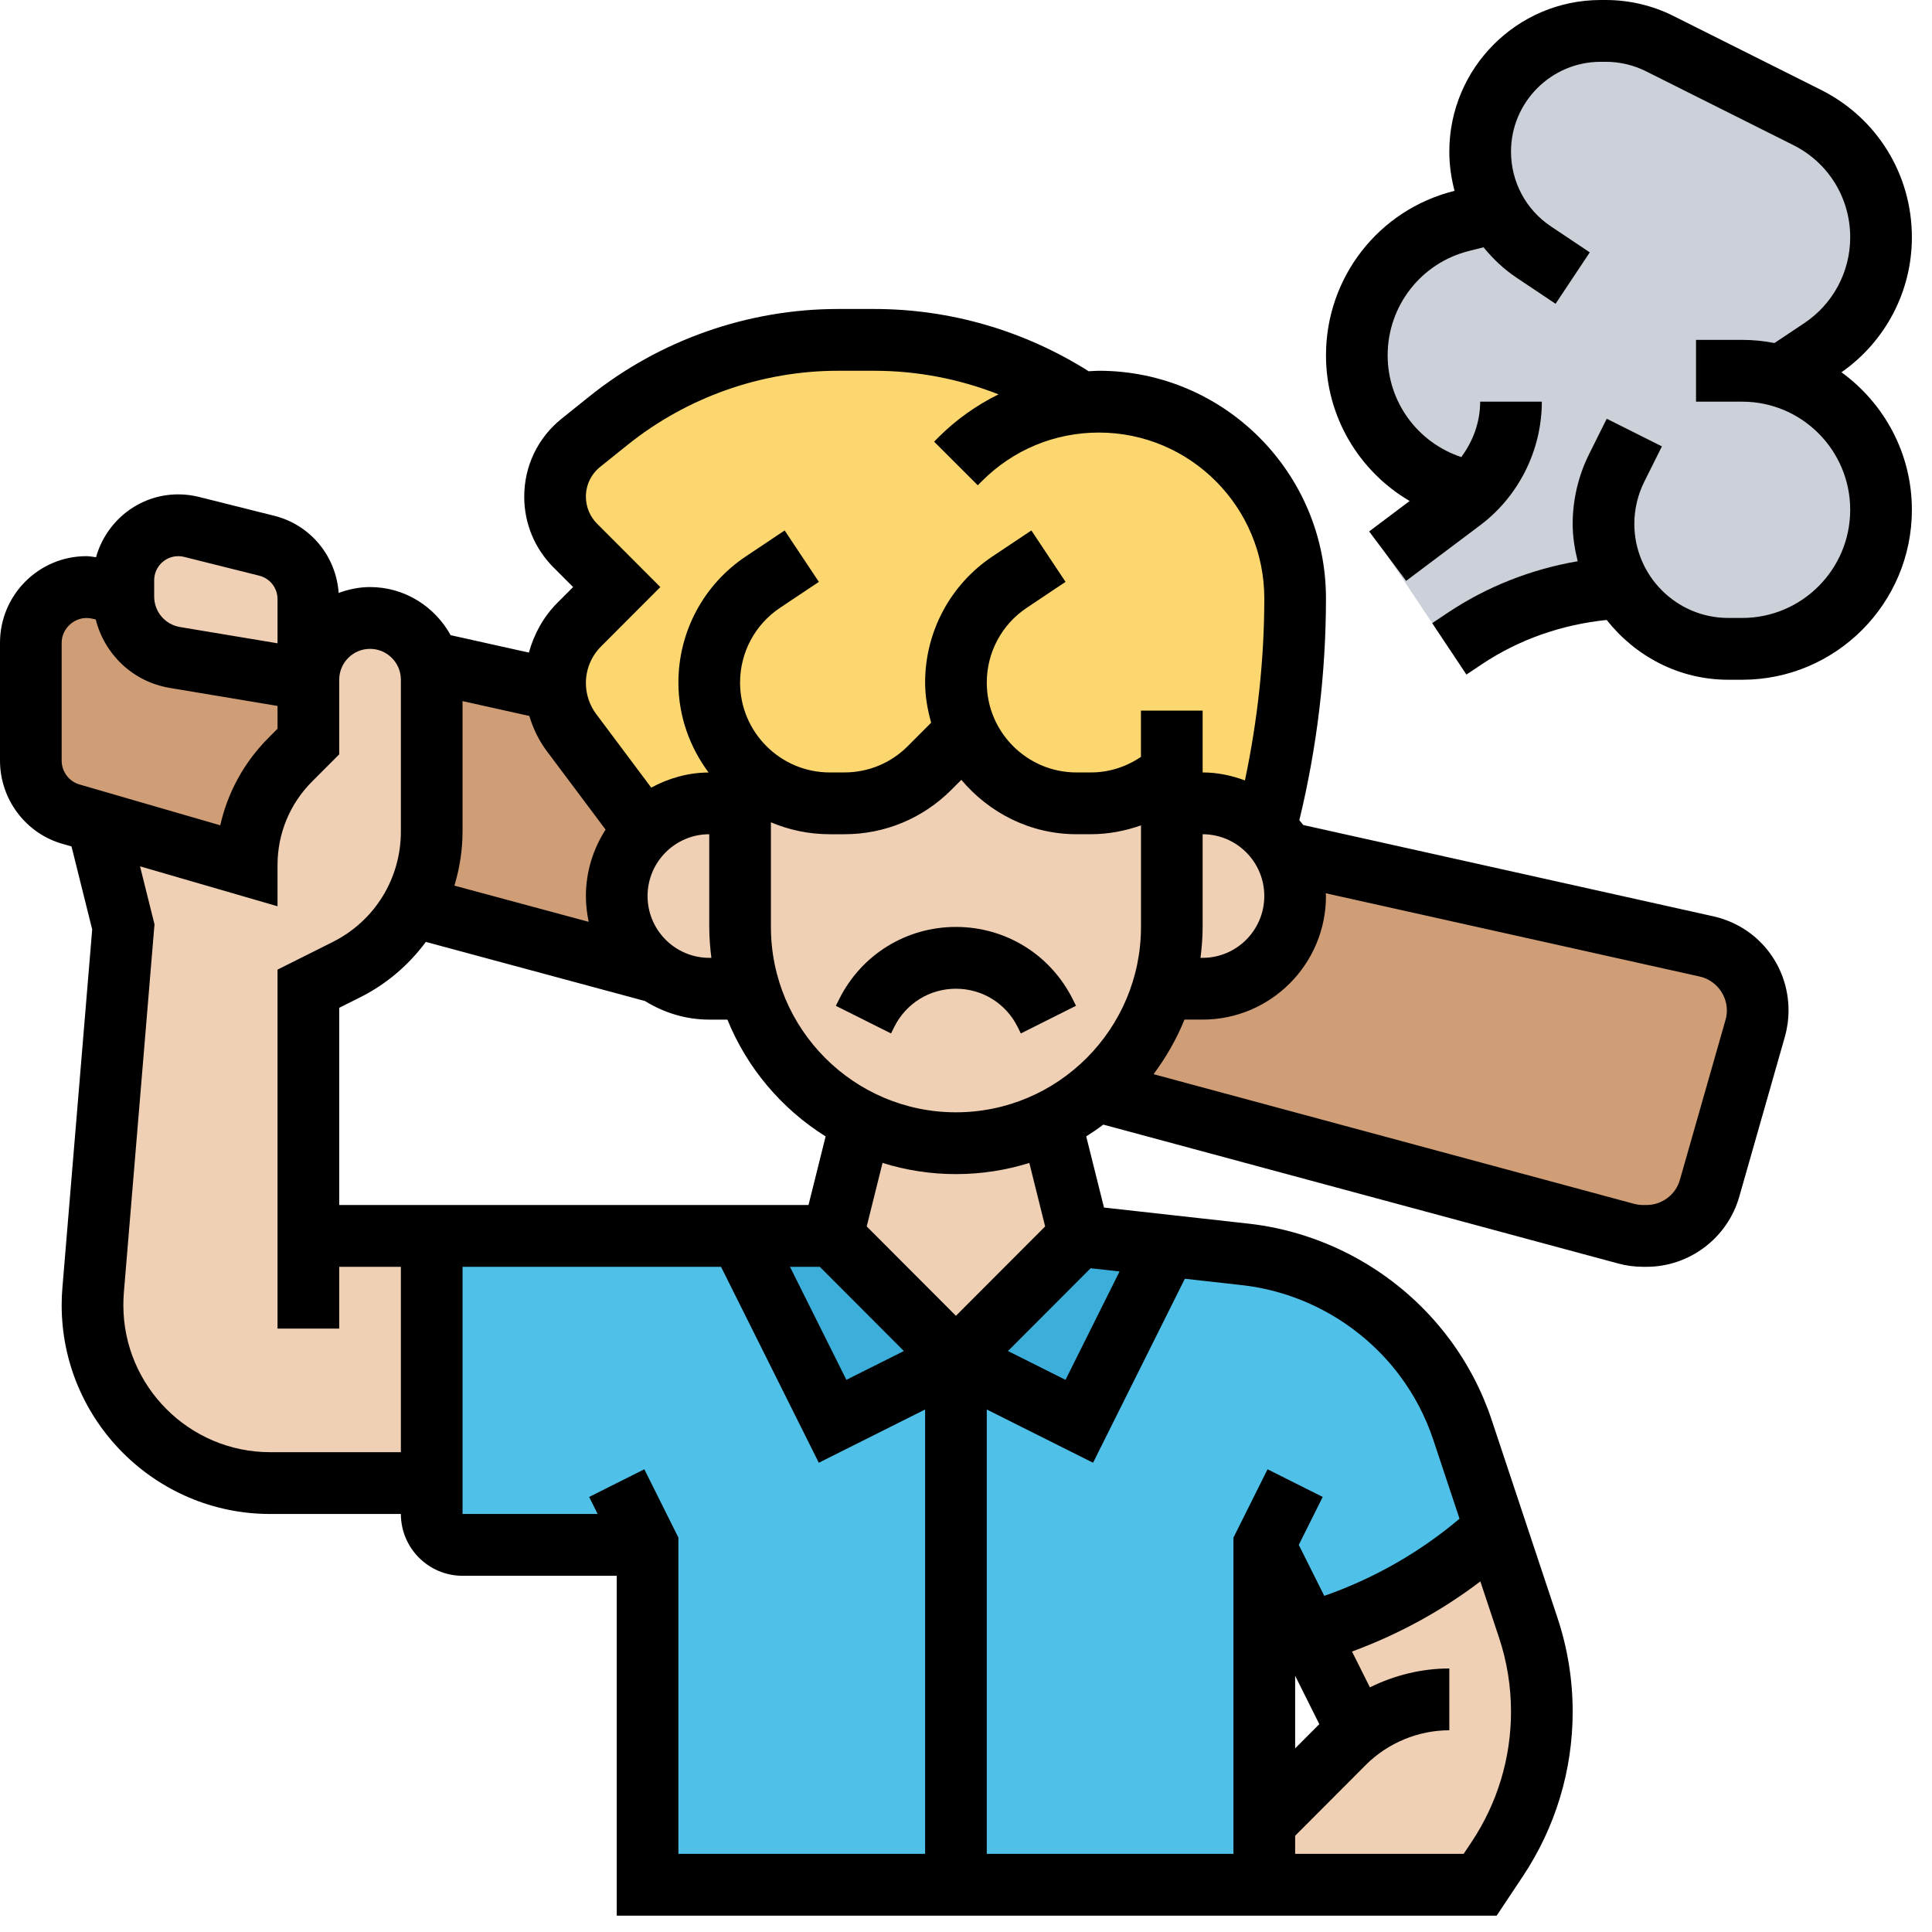
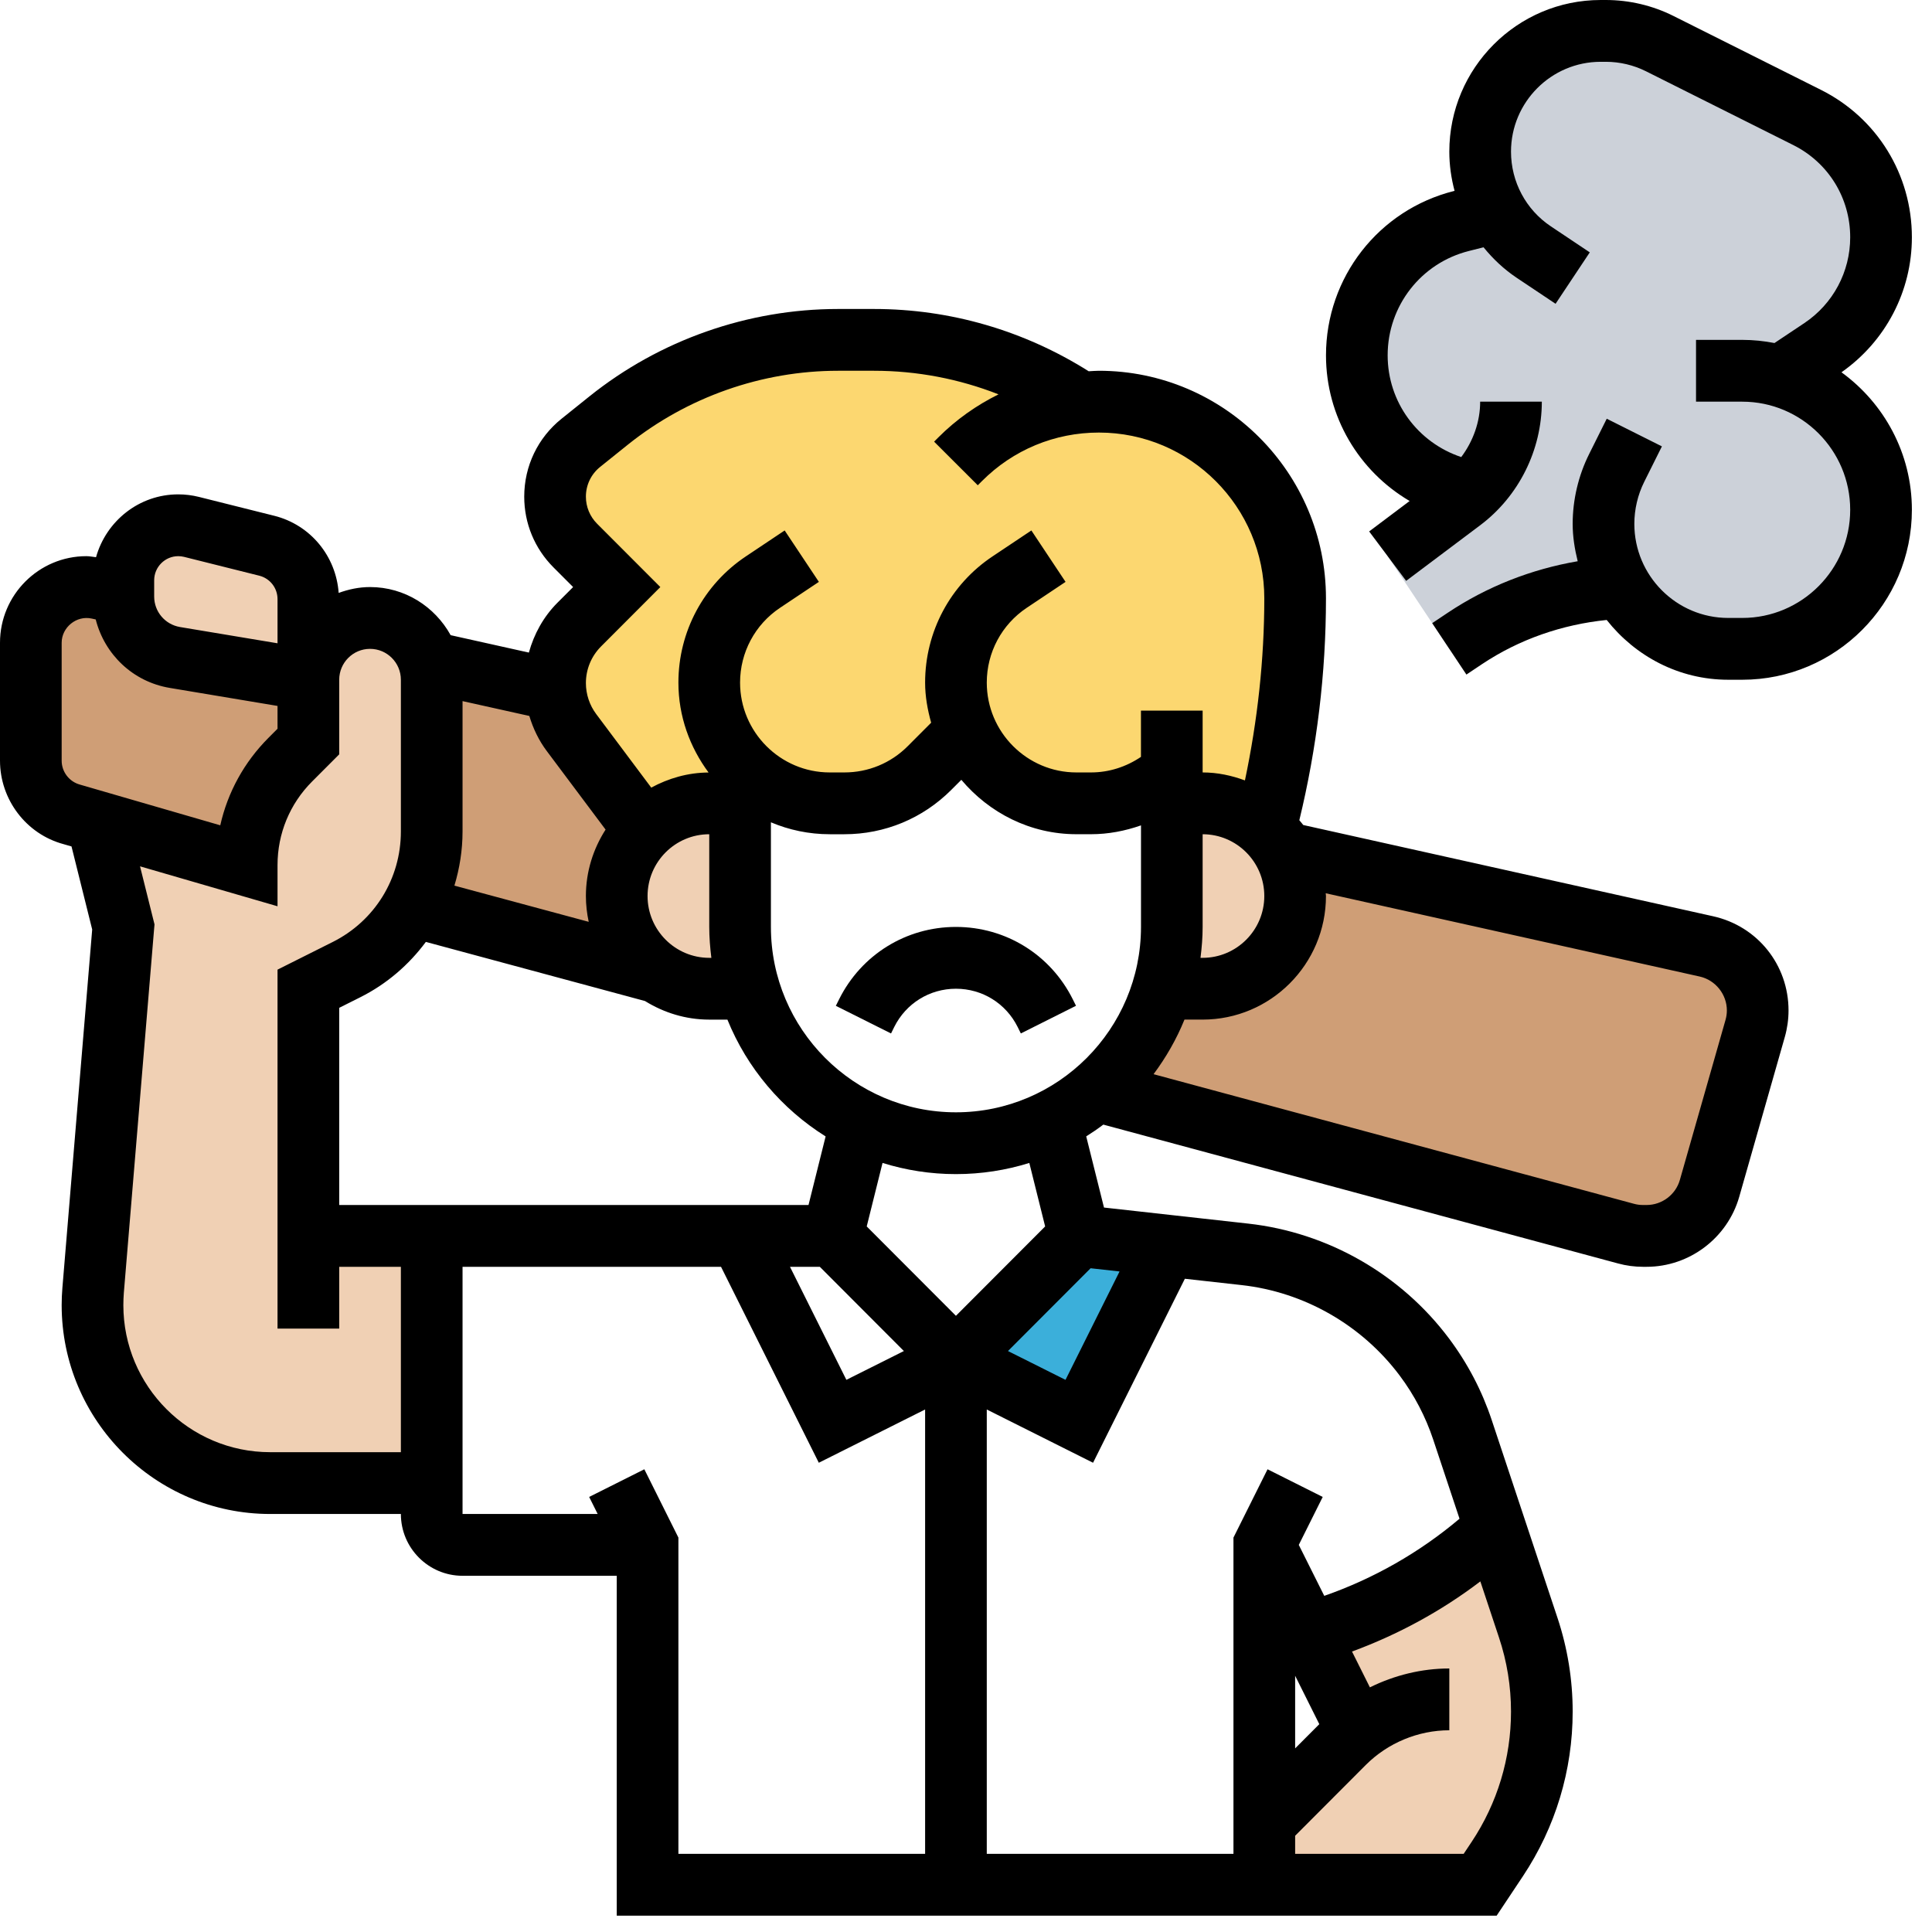
<svg xmlns="http://www.w3.org/2000/svg" width="85" height="85" viewBox="0 0 85 85" fill="none">
-   <path d="M46.222 49.331L47.484 54.375L42.057 59.812L36.631 54.375L37.892 49.331C39.14 49.957 40.551 50.297 42.057 50.297C43.563 50.297 44.974 49.957 46.222 49.331Z" fill="#F0D0B4" />
-   <path d="M64.348 62.912C63.954 61.756 63.398 60.682 62.665 59.703C61.716 58.439 60.535 57.393 59.179 56.631C57.849 55.856 56.343 55.353 54.77 55.19L51.337 54.81L47.484 62.531L42.057 59.812L36.631 62.531L32.56 54.375H18.994V65.25V66.609C18.994 67.357 19.604 67.968 20.35 67.968H28.49V82.921H42.057H55.624V80.203V67.968L57.578 71.883C60.644 71.013 63.452 69.437 65.799 67.275L64.348 62.912Z" fill="#4FC1E9" />
-   <path d="M42.057 59.812L36.631 62.531L32.56 54.375H36.631L42.057 59.812Z" fill="#3BAFDA" />
  <path d="M51.337 54.81L47.484 62.531L42.057 59.812L47.484 54.375L51.337 54.81Z" fill="#3BAFDA" />
  <path d="M31.204 35.344C30.091 35.344 29.087 35.792 28.355 36.513L25.153 32.231C24.746 31.687 24.488 31.048 24.448 30.368C24.42 30.26 24.42 30.165 24.42 30.056C24.42 29.091 24.8 28.166 25.479 27.486L27.134 25.828L25.302 23.993C24.746 23.436 24.42 22.661 24.42 21.845C24.42 20.934 24.841 20.051 25.56 19.48L26.781 18.501C29.644 16.204 33.198 14.953 36.875 14.953H38.449C41.691 14.953 44.852 15.918 47.538 17.713C47.81 17.686 48.081 17.672 48.352 17.672C50.74 17.672 52.884 18.637 54.457 20.2C56.018 21.777 56.981 23.925 56.981 26.317C56.981 29.607 56.574 32.87 55.787 36.064L55.692 36.445C54.973 35.765 53.996 35.344 52.911 35.344H51.554V33.984H51.541C50.577 34.854 49.316 35.344 48 35.344H47.362C45.897 35.344 44.567 34.745 43.604 33.794C43.143 33.332 42.776 32.788 42.519 32.176H42.505L40.891 33.794C39.9 34.786 38.557 35.344 37.146 35.344H36.508C35.043 35.344 33.714 34.745 32.75 33.794C32.683 33.726 32.615 33.658 32.56 33.577V35.344H31.204Z" fill="#FCD770" />
  <path d="M13.567 29.906V32.625L12.766 33.427C11.545 34.65 10.854 36.322 10.854 38.062L4.26 36.159L3.161 35.833C2.103 35.547 1.357 34.569 1.357 33.468V28.275C1.357 26.929 2.456 25.828 3.799 25.828C3.975 25.828 4.151 25.842 4.328 25.882L5.427 26.127V26.249C5.427 27.568 6.39 28.71 7.692 28.927L13.567 29.906Z" fill="#CF9E76" />
  <path d="M28.87 42.766L18.139 39.87C18.695 38.878 18.994 37.763 18.994 36.581V29.906C18.994 29.634 18.953 29.376 18.885 29.131L24.434 30.368H24.448C24.488 31.048 24.746 31.687 25.153 32.231L28.355 36.513C27.595 37.247 27.134 38.28 27.134 39.422C27.134 40.55 27.595 41.569 28.328 42.303C28.49 42.467 28.68 42.63 28.87 42.766Z" fill="#CF9E76" />
  <path d="M48.244 47.986C49.614 46.83 50.632 45.267 51.161 43.5H52.911C54.037 43.5 55.054 43.038 55.787 42.304C56.52 41.569 56.981 40.55 56.981 39.422C56.981 38.728 56.804 38.076 56.506 37.505L75.079 41.638C76.395 41.937 77.331 43.106 77.331 44.451C77.331 44.723 77.29 44.995 77.223 45.253L75.215 52.281C74.862 53.518 73.736 54.375 72.447 54.375H72.284C72.026 54.375 71.782 54.348 71.538 54.28L48.257 47.999L48.244 47.986Z" fill="#CF9E76" />
  <path d="M13.567 26.358V29.906L7.692 28.927C6.39 28.71 5.427 27.568 5.427 26.249V26.127V25.529C5.427 24.197 6.512 23.109 7.842 23.109C8.045 23.109 8.235 23.136 8.425 23.177L11.735 24.006C12.807 24.278 13.567 25.244 13.567 26.358Z" fill="#F0D0B4" />
  <path d="M13.567 54.375H18.994V65.25H11.885C9.727 65.25 7.774 64.38 6.363 62.952C4.938 61.539 4.07 59.581 4.07 57.42C4.07 57.202 4.084 56.985 4.097 56.767L5.427 40.781L4.26 36.159L10.854 38.062C10.854 36.322 11.545 34.65 12.766 33.427L13.567 32.625V29.906C13.567 29.159 13.865 28.479 14.367 27.989C14.856 27.486 15.534 27.187 16.28 27.187C17.501 27.187 18.546 28.003 18.885 29.131C18.953 29.376 18.994 29.634 18.994 29.906V36.581C18.994 37.763 18.695 38.878 18.139 39.87C17.488 41.053 16.497 42.032 15.249 42.657L13.567 43.5V54.375Z" fill="#F0D0B4" />
  <path d="M59.721 76.165L57.578 71.883C60.644 71.013 63.452 69.436 65.799 67.275L67.237 71.612C67.631 72.794 67.834 74.045 67.834 75.309C67.834 77.606 67.156 79.863 65.881 81.793L65.121 82.921H55.624V80.203L59.138 76.682C59.328 76.492 59.518 76.329 59.721 76.165Z" fill="#F0D0B4" />
  <path d="M56.506 37.505C56.804 38.076 56.981 38.728 56.981 39.422C56.981 40.55 56.52 41.569 55.787 42.304C55.054 43.038 54.037 43.5 52.911 43.5H51.161C51.418 42.643 51.554 41.733 51.554 40.781V35.344H52.911C53.996 35.344 54.973 35.765 55.692 36.445C56.018 36.744 56.289 37.111 56.506 37.505Z" fill="#F0D0B4" />
-   <path d="M51.554 35.344V40.781C51.554 41.733 51.419 42.643 51.161 43.5C50.632 45.267 49.614 46.83 48.244 47.986C47.633 48.529 46.955 48.978 46.222 49.331C44.974 49.957 43.563 50.297 42.057 50.297C40.551 50.297 39.14 49.957 37.892 49.331C36.943 48.869 36.088 48.258 35.342 47.51C34.243 46.409 33.402 45.036 32.954 43.5C32.696 42.643 32.56 41.719 32.56 40.781V35.344V33.576C32.615 33.658 32.683 33.726 32.751 33.794C33.714 34.745 35.043 35.344 36.508 35.344H37.146C38.557 35.344 39.9 34.786 40.891 33.794L42.505 32.176H42.519C42.776 32.788 43.143 33.332 43.604 33.794C44.567 34.745 45.897 35.344 47.362 35.344H48C49.316 35.344 50.577 34.854 51.541 33.984H51.554V35.344Z" fill="#F0D0B4" />
  <path d="M28.87 42.766C28.68 42.63 28.49 42.467 28.328 42.304C27.595 41.569 27.134 40.55 27.134 39.422C27.134 38.28 27.595 37.247 28.355 36.513C29.087 35.792 30.091 35.344 31.204 35.344H32.56V40.781C32.56 41.719 32.696 42.643 32.954 43.5H31.204C30.335 43.5 29.535 43.228 28.87 42.766Z" fill="#F0D0B4" />
  <path d="M78.335 16.544C80.899 17.278 82.758 19.629 82.758 22.43C82.758 24.115 82.08 25.651 80.967 26.752C79.868 27.867 78.335 28.547 76.653 28.547H76.042C74.021 28.547 72.257 27.459 71.308 25.828L71.294 25.842C68.852 25.95 66.491 26.725 64.443 28.085L63.764 28.547L61.051 24.469L64.307 22.022C64.456 21.913 64.606 21.791 64.741 21.655L64.307 21.546C62.95 21.206 61.797 20.431 60.983 19.385C60.169 18.338 59.694 17.033 59.694 15.633C59.694 12.832 61.594 10.399 64.307 9.719L65.84 9.339C65.379 8.537 65.121 7.626 65.121 6.675C65.121 3.738 67.495 1.359 70.426 1.359H70.656C71.47 1.359 72.284 1.55 73.031 1.917L79.502 5.166C80.506 5.669 81.32 6.43 81.876 7.341C82.446 8.265 82.758 9.325 82.758 10.44C82.758 12.411 81.781 14.246 80.139 15.347L78.335 16.544Z" fill="#CCD1D9" />
  <path d="M42.057 40.781C39.866 40.781 37.896 42 36.917 43.965L36.774 44.252L39.202 45.468L39.344 45.18C39.861 44.144 40.9 43.5 42.057 43.5C43.215 43.5 44.254 44.144 44.771 45.18L44.913 45.467L47.34 44.25L47.198 43.965C46.218 42 44.248 40.781 42.057 40.781Z" fill="black" />
  <path d="M75.371 40.312L57.338 36.297C57.286 36.223 57.221 36.159 57.165 36.087C57.939 32.894 58.337 29.611 58.337 26.323C58.337 20.802 53.855 16.312 48.347 16.312C48.196 16.312 48.047 16.327 47.898 16.334C45.064 14.547 41.813 13.594 38.455 13.594H36.871C32.909 13.594 29.025 14.959 25.932 17.439L24.713 18.417C23.663 19.256 23.064 20.506 23.064 21.851C23.064 23.025 23.52 24.129 24.349 24.961L25.215 25.828L24.522 26.521C23.907 27.139 23.495 27.894 23.268 28.711L19.827 27.945C19.131 26.689 17.811 25.828 16.28 25.828C15.793 25.828 15.333 25.929 14.9 26.086C14.784 24.466 13.658 23.09 12.065 22.692L8.756 21.863C8.455 21.788 8.15 21.75 7.843 21.75C6.116 21.75 4.671 22.926 4.225 24.515C4.084 24.5 3.944 24.469 3.801 24.469C1.705 24.469 0 26.177 0 28.278V33.465C0 35.183 1.157 36.696 2.789 37.137L3.146 37.24L4.056 40.893L2.745 56.661C2.724 56.913 2.713 57.167 2.713 57.42C2.713 62.486 6.828 66.609 11.886 66.609H17.637C17.637 68.109 18.854 69.328 20.35 69.328H27.134V84.281H65.847L67.004 82.542C68.434 80.39 69.191 77.888 69.191 75.304C69.191 73.899 68.966 72.511 68.522 71.175L65.631 62.481C65.202 61.189 64.569 59.981 63.751 58.888C61.638 56.066 58.42 54.224 54.92 53.834L48.571 53.127L47.789 49.996C48.048 49.834 48.298 49.662 48.541 49.478L71.184 55.586C71.543 55.685 71.915 55.734 72.284 55.734H72.444C74.327 55.734 76.002 54.467 76.519 52.655L78.524 45.624C78.632 45.245 78.688 44.852 78.688 44.456C78.688 42.45 77.323 40.747 75.371 40.312ZM52.911 40.781V36.703C54.407 36.703 55.624 37.922 55.624 39.422C55.624 40.921 54.407 42.141 52.911 42.141H52.817C52.873 41.695 52.911 41.242 52.911 40.781ZM26.267 23.039C25.952 22.721 25.777 22.299 25.777 21.851C25.777 21.338 26.006 20.86 26.407 20.54L27.626 19.561C30.241 17.467 33.524 16.312 36.871 16.312H38.455C40.345 16.312 42.197 16.669 43.931 17.35C42.964 17.828 42.067 18.459 41.281 19.246L41.097 19.431L43.018 21.35L43.201 21.167C44.574 19.79 46.403 19.031 48.347 19.031C52.36 19.031 55.624 22.302 55.624 26.323C55.624 29.016 55.326 31.703 54.772 34.335C54.189 34.12 53.567 33.984 52.911 33.984V31.265H50.197V33.3C49.549 33.738 48.791 33.984 48.001 33.984H47.359C45.184 33.984 43.414 32.21 43.414 30.031C43.414 28.706 44.071 27.477 45.171 26.742L46.88 25.6L45.376 23.338L43.666 24.48C41.809 25.719 40.701 27.795 40.701 30.031C40.701 30.646 40.81 31.23 40.967 31.796L39.937 32.828C39.193 33.574 38.202 33.984 37.147 33.984H36.506C34.331 33.984 32.56 32.21 32.56 30.031C32.56 28.706 33.217 27.477 34.317 26.742L36.027 25.6L34.522 23.338L32.813 24.48C30.956 25.719 29.847 27.795 29.847 30.031C29.847 31.517 30.352 32.878 31.174 33.987C30.258 33.992 29.407 34.244 28.652 34.652L26.232 31.418C25.939 31.028 25.777 30.544 25.777 30.053C25.777 29.445 26.015 28.872 26.442 28.442L29.052 25.828L26.267 23.039ZM28.49 39.422C28.49 37.922 29.707 36.703 31.204 36.703V40.781C31.204 41.242 31.242 41.695 31.297 42.141H31.204C29.707 42.141 28.49 40.921 28.49 39.422ZM26.643 36.499C26.101 37.345 25.777 38.344 25.777 39.422C25.777 39.812 25.822 40.19 25.901 40.557L19.992 38.964C20.221 38.204 20.35 37.404 20.35 36.581V30.846L23.288 31.499C23.456 32.055 23.711 32.586 24.061 33.05L26.643 36.499ZM18.736 41.44L28.377 44.041C29.201 44.551 30.165 44.859 31.204 44.859H32.003C32.868 46.995 34.395 48.789 36.324 49.998L35.571 53.015H14.924V44.34L15.851 43.875C17.021 43.289 17.99 42.444 18.736 41.44ZM47.982 55.798L49.256 55.939L46.878 60.707L44.347 59.44L47.982 55.798ZM36.069 55.734L39.767 59.44L37.237 60.707L34.756 55.734H36.069ZM6.783 25.53C6.783 24.945 7.26 24.469 7.843 24.469C7.928 24.469 8.015 24.48 8.099 24.5L11.407 25.328C11.88 25.447 12.21 25.87 12.21 26.36V28.302L7.916 27.586C7.261 27.474 6.783 26.91 6.783 26.244V25.53ZM2.713 33.466V28.279C2.713 27.598 3.369 27.064 4.039 27.215L4.211 27.253C4.601 28.79 5.845 29.996 7.473 30.266L12.21 31.058V32.062L11.813 32.46C10.741 33.534 10.015 34.862 9.691 36.31L3.519 34.52C3.044 34.391 2.713 33.957 2.713 33.466ZM11.886 63.89C8.325 63.89 5.427 60.988 5.427 57.42C5.427 57.239 5.435 57.058 5.448 56.882L6.778 40.894L6.798 40.67L6.161 38.115L12.21 39.872V38.062C12.21 36.673 12.75 35.365 13.731 34.383L14.924 33.188V31.512V29.906C14.924 29.157 15.531 28.547 16.28 28.547C17.029 28.547 17.637 29.157 17.637 29.906V36.581C17.637 38.654 16.488 40.517 14.637 41.444L12.21 42.66V58.453H14.924V55.734H17.637V63.89H11.886ZM28.348 64.642L25.921 65.859L26.295 66.609H20.35V55.734H31.722L36.024 64.355L40.701 62.012V81.562H29.847V67.648L28.348 64.642ZM58.044 75.856L56.981 76.921V73.727L58.044 75.856ZM64.746 81.035L64.395 81.562H56.981V80.766L60.092 77.648C61.059 76.681 62.397 76.125 63.764 76.125V73.406C62.549 73.406 61.351 73.702 60.27 74.237L59.483 72.661C61.505 71.916 63.414 70.882 65.129 69.575L65.947 72.037C66.3 73.093 66.478 74.192 66.478 75.304C66.478 77.35 65.879 79.331 64.746 81.035ZM61.581 60.52C62.224 61.378 62.72 62.327 63.057 63.341L64.213 66.817C62.456 68.302 60.434 69.453 58.262 70.211L57.141 67.969L58.194 65.859L55.767 64.642L54.267 67.648V81.562H43.414V62.012L48.09 64.355L52.129 56.26L54.62 56.538C57.38 56.843 59.915 58.297 61.581 60.52ZM45.982 53.958L42.057 57.89L38.132 53.958L38.828 51.164C39.849 51.483 40.934 51.656 42.057 51.656C43.181 51.656 44.266 51.483 45.286 51.165L45.982 53.958ZM42.057 48.937C37.568 48.937 33.917 45.279 33.917 40.781V36.178C34.714 36.515 35.589 36.703 36.506 36.703H37.147C38.927 36.703 40.6 36.008 41.856 34.748L42.295 34.309C43.517 35.76 45.322 36.702 47.361 36.702H48.002C48.759 36.702 49.497 36.559 50.199 36.313V40.781C50.197 45.279 46.547 48.937 42.057 48.937ZM75.915 44.874L73.908 51.909C73.724 52.561 73.121 53.015 72.444 53.015H72.284C72.15 53.015 72.017 52.998 71.888 52.962L50.752 47.26C51.3 46.523 51.762 45.721 52.112 44.858H52.911C55.904 44.858 58.337 42.419 58.337 39.42C58.337 39.38 58.327 39.34 58.325 39.299L74.782 42.964C75.472 43.119 75.975 43.746 75.975 44.456C75.975 44.597 75.954 44.737 75.915 44.874Z" fill="black" />
  <path d="M81.017 16.379C82.957 15.021 84.115 12.816 84.115 10.44C84.115 7.675 82.582 5.189 80.114 3.953L73.632 0.706C72.712 0.243 71.681 0 70.652 0H70.423C66.752 0 63.764 2.993 63.764 6.672C63.764 7.263 63.847 7.841 63.995 8.397L63.973 8.402C60.655 9.233 58.338 12.206 58.338 15.633C58.338 18.331 59.788 20.732 62.018 22.042L60.237 23.381L61.865 25.556L65.122 23.109C66.821 21.833 67.834 19.799 67.834 17.672H65.121C65.121 18.559 64.812 19.41 64.289 20.109C62.371 19.47 61.051 17.688 61.051 15.633C61.051 13.456 62.523 11.568 64.631 11.041L65.27 10.88C65.685 11.39 66.168 11.848 66.73 12.223L68.439 13.365L69.944 11.103L68.235 9.961C67.134 9.227 66.478 7.997 66.478 6.672C66.478 4.493 68.248 2.719 70.423 2.719H70.652C71.261 2.719 71.872 2.863 72.417 3.136L78.9 6.384C80.443 7.157 81.401 8.711 81.401 10.44C81.401 11.96 80.647 13.369 79.387 14.212L78.069 15.092C77.611 15.003 77.137 14.953 76.653 14.953H74.618V17.672H76.653C79.271 17.672 81.401 19.806 81.401 22.43C81.401 25.053 79.271 27.187 76.653 27.187H76.035C73.758 27.187 71.904 25.331 71.904 23.048C71.904 22.409 72.055 21.769 72.34 21.197L73.117 19.639L70.69 18.422L69.913 19.98C69.441 20.929 69.191 21.991 69.191 23.048C69.191 23.618 69.281 24.161 69.412 24.692C67.376 25.041 65.426 25.803 63.695 26.959L63.011 27.416L64.516 29.678L65.2 29.221C66.843 28.124 68.73 27.476 70.688 27.276C71.942 28.865 73.861 29.906 76.035 29.906H76.653C80.766 29.906 84.115 26.552 84.115 22.43C84.115 19.941 82.889 17.738 81.017 16.379Z" fill="black" />
</svg>